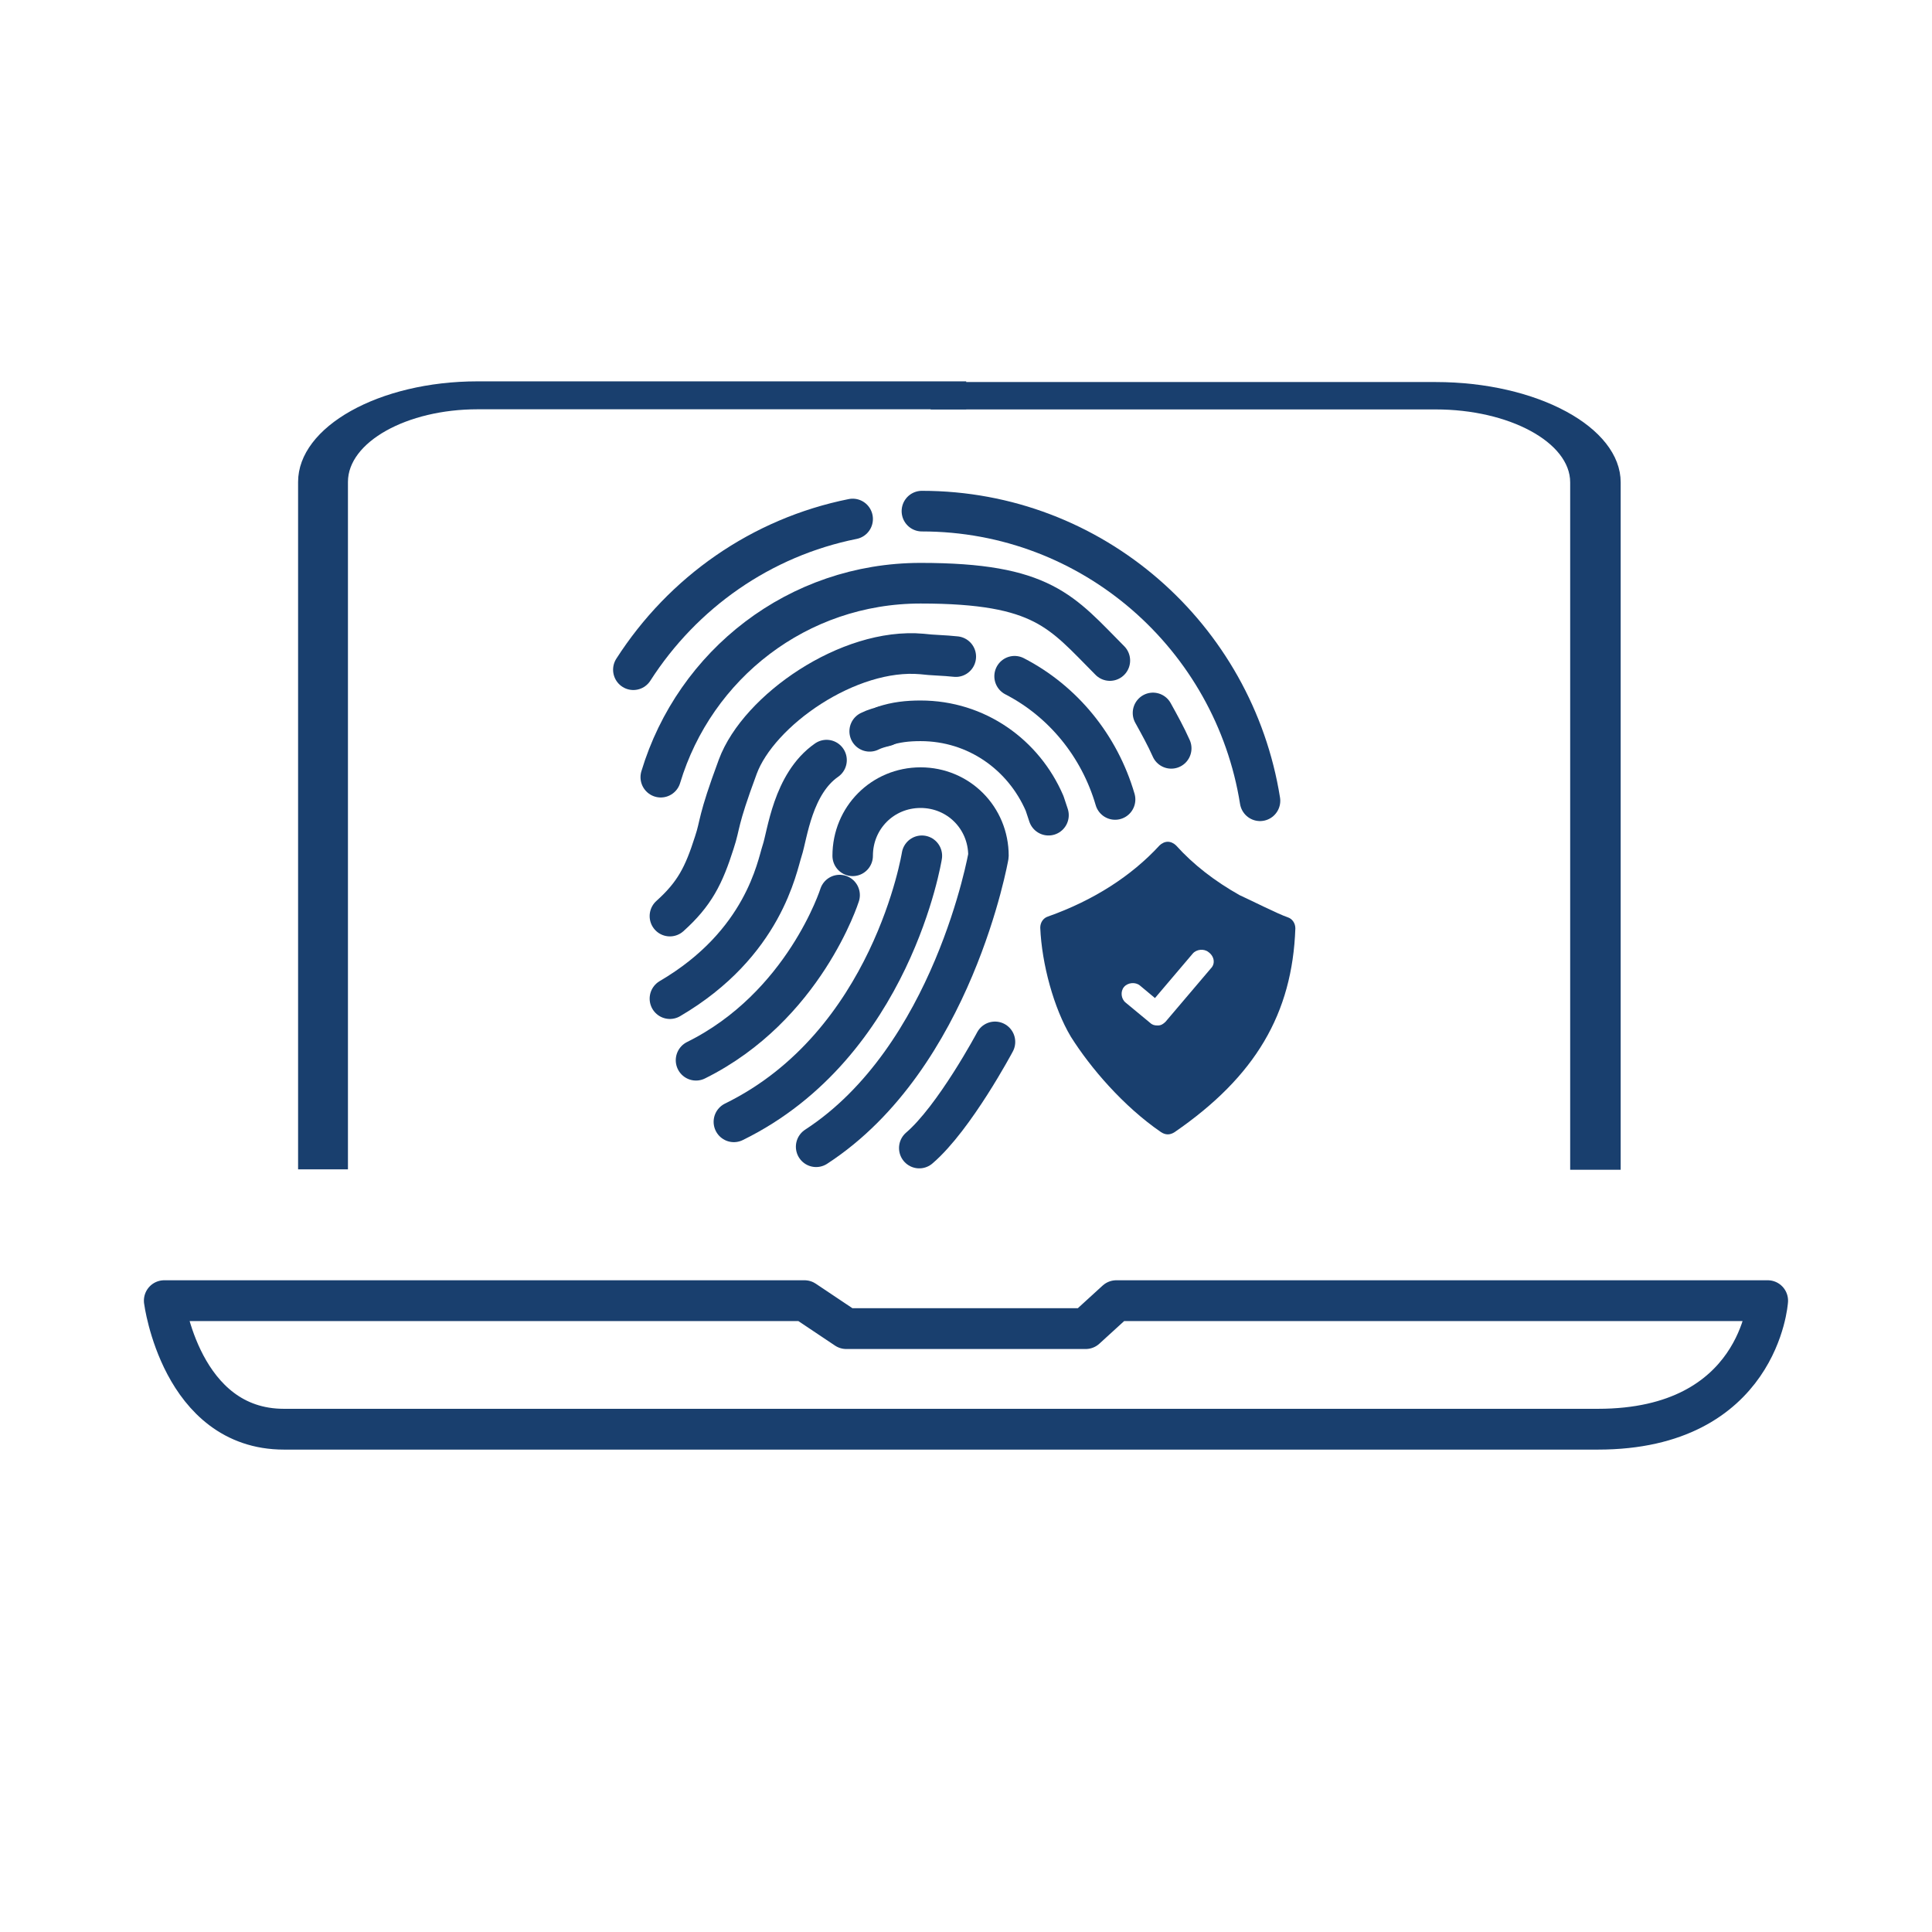
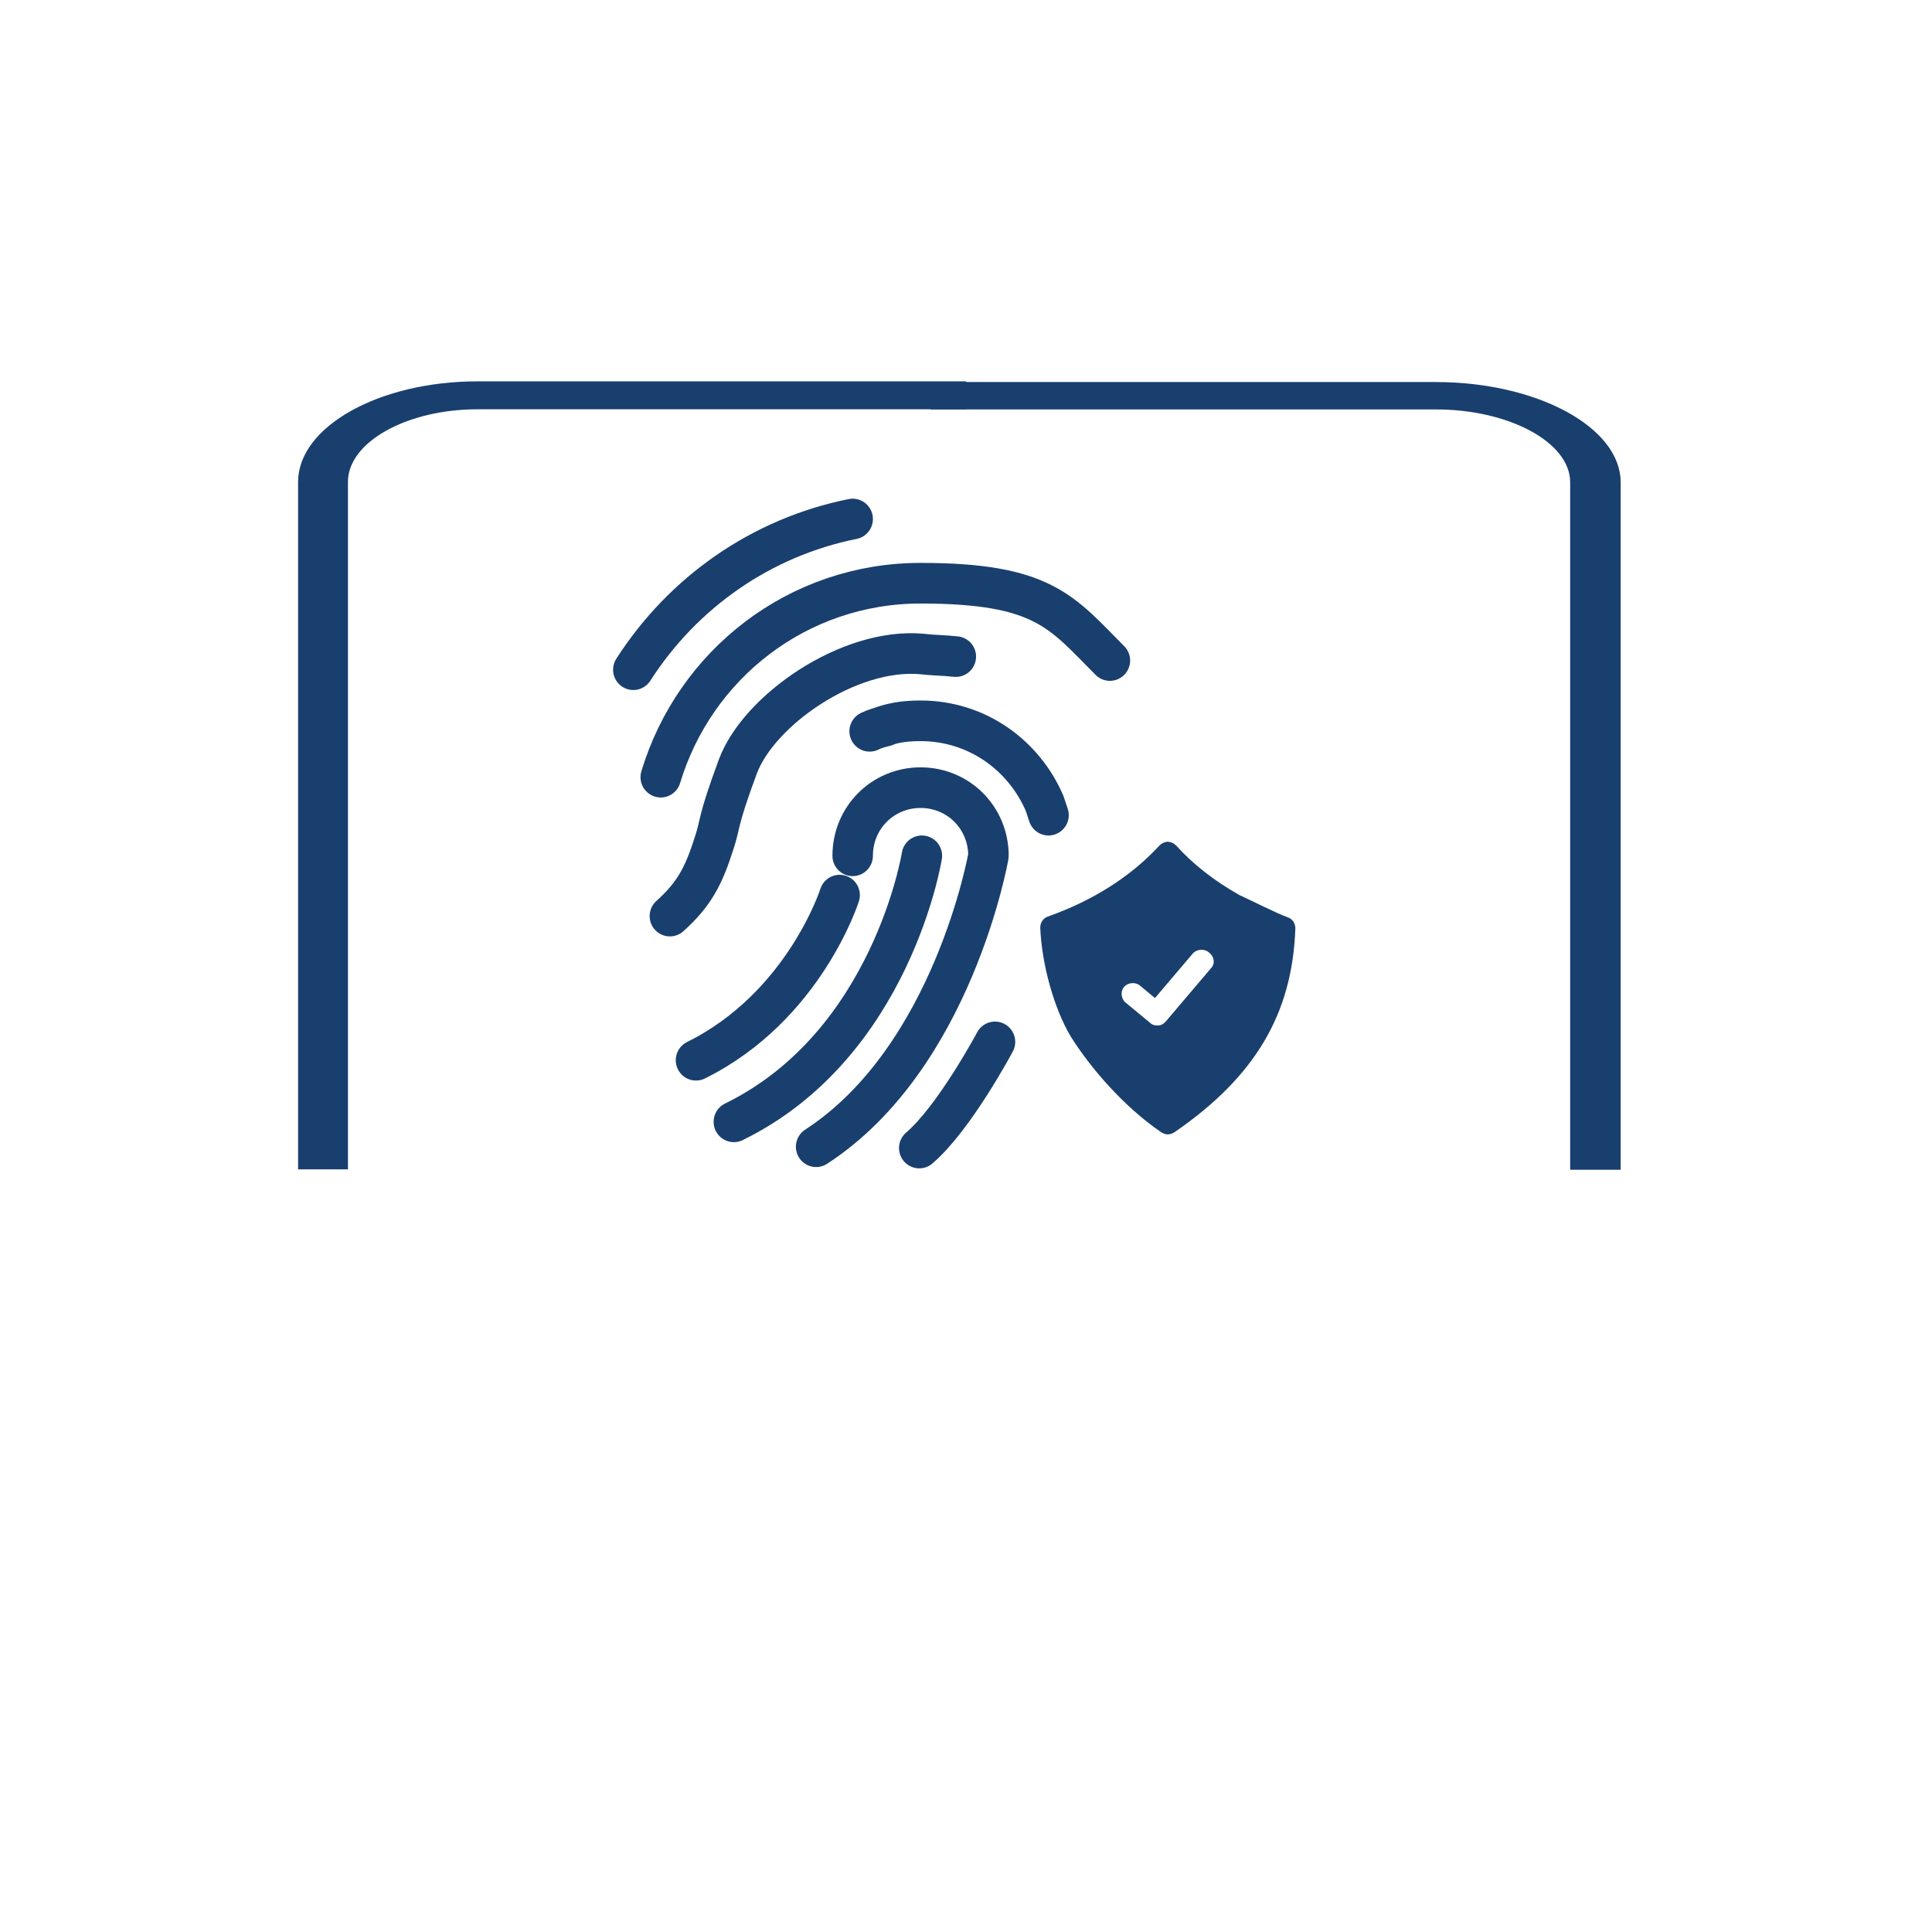
<svg xmlns="http://www.w3.org/2000/svg" xmlns:ns1="http://www.serif.com/" width="100%" height="100%" viewBox="0 0 30 30" version="1.1" xml:space="preserve" style="fill-rule:evenodd;clip-rule:evenodd;stroke-linejoin:round;stroke-miterlimit:2;">
  <g transform="matrix(0.404,0,0,0.404,15.646,14.308)">
    <g id="In-house-Training---big.svg" ns1:id="In-house Training - big.svg">
      <g id="icn_KYC-Orchestration.afdesign" ns1:id="icn_KYC Orchestration.afdesign" transform="matrix(1.07,0,0,1.074,-1.6,1.863)">
        <g id="DashOne-Dashboard-Solution---big.svg" ns1:id="DashOne Dashboard Solution - big.svg">
          <g id="icn_KYC-Orchestration.afdesign1" ns1:id="icn_KYC Orchestration.afdesign" transform="matrix(1,0,0,1,-37.5,-37.5)">
            <g>
              <g id="Ebene_2" transform="matrix(1,0,0,1,0,-7.063)">
                <g>
                  <g transform="matrix(1.791,0,0,1,-11.386,0)">
                    <path d="M14.4,51.7L14.4,27.1C14.4,25.4 15.8,24 17.5,24L27.3,24" style="fill:none;fill-rule:nonzero;stroke:rgb(25,63,110);stroke-width:1px;" />
                  </g>
                  <g transform="matrix(-1.851,-0,-0,1,86.765,0.015)">
                    <path d="M14.4,51.7L14.4,27.1C14.4,25.4 15.8,24 17.5,24L27.3,24" style="fill:none;fill-rule:nonzero;stroke:rgb(25,63,110);stroke-width:0.98px;" />
                  </g>
-                   <path d="M8.7,56.4L31.7,56.4L33.2,57.4L41.8,57.4L42.9,56.4L66.3,56.4C66.3,56.4 66,61 60.2,61L13,61C9.3,61 8.7,56.4 8.7,56.4Z" style="fill:none;fill-rule:nonzero;stroke:rgb(25,63,110);stroke-width:1.46px;" />
                </g>
              </g>
              <g id="Ebene_21" ns1:id="Ebene_2" transform="matrix(0.469,0,0,0.469,20.392,15.313)">
                <g>
-                   <path d="M33.1,12.3C46.2,12.3 57,21.9 59,34.4" style="fill:none;fill-rule:nonzero;stroke:rgb(25,63,110);stroke-width:3.1px;stroke-linecap:round;stroke-miterlimit:4;" />
                  <path d="M11,24.4C14.8,18.5 20.8,14.3 27.8,12.9" style="fill:none;fill-rule:nonzero;stroke:rgb(25,63,110);stroke-width:3.1px;stroke-linecap:round;stroke-miterlimit:4;" />
-                   <path d="M50.8,27.7C51.3,28.6 51.8,29.5 52.2,30.4" style="fill:none;fill-rule:nonzero;stroke:rgb(25,63,110);stroke-width:3.1px;stroke-linecap:round;stroke-miterlimit:4;" />
                  <path d="M13.1,32.6C15.7,24 23.6,17.8 33,17.8C42.4,17.8 43.8,20 47.5,23.7" style="fill:none;fill-rule:nonzero;stroke:rgb(25,63,110);stroke-width:3.1px;stroke-linecap:round;stroke-miterlimit:4;" />
                  <path d="M35.7,23.4C34.8,23.3 33.9,23.3 33.1,23.2C27.5,22.7 20.6,27.5 19,31.8C17.4,36.1 17.7,36.1 17.2,37.6C16.4,40.1 15.7,41.5 13.8,43.2" style="fill:none;fill-rule:nonzero;stroke:rgb(25,63,110);stroke-width:3.1px;stroke-linecap:round;stroke-miterlimit:4;" />
-                   <path d="M40.2,24.9C43.9,26.8 46.7,30.2 47.9,34.3" style="fill:none;fill-rule:nonzero;stroke:rgb(25,63,110);stroke-width:3.1px;stroke-linecap:round;stroke-miterlimit:4;" />
-                   <path d="M25.8,31.3C23.2,33.1 22.8,37 22.4,38.2C22,39.4 21,45.3 13.8,49.5" style="fill:none;fill-rule:nonzero;stroke:rgb(25,63,110);stroke-width:3.1px;stroke-linecap:round;stroke-miterlimit:4;" />
                  <path d="M30.2,28.7C31.1,28.4 32,28.3 33,28.3C37.3,28.3 40.9,30.9 42.5,34.6L42.8,35.5" style="fill:none;fill-rule:nonzero;stroke:rgb(25,63,110);stroke-width:3.1px;stroke-linecap:round;stroke-miterlimit:4;" />
                  <path d="M29.1,29.1C29.5,28.9 29.9,28.8 30.3,28.7" style="fill:none;fill-rule:nonzero;stroke:rgb(25,63,110);stroke-width:3.1px;stroke-linecap:round;stroke-miterlimit:4;" />
                  <path d="M27.8,38.6C27.8,35.7 30.1,33.4 33,33.4C35.9,33.4 38.2,35.7 38.2,38.6C38.2,38.6 35.5,54 25,60.8" style="fill:none;fill-rule:nonzero;stroke:rgb(25,63,110);stroke-width:3.1px;stroke-linecap:round;stroke-miterlimit:4;" />
                  <path d="M26.8,41.6C26.8,41.6 24.1,50.1 15.8,54.2" style="fill:none;fill-rule:nonzero;stroke:rgb(25,63,110);stroke-width:3.1px;stroke-linecap:round;stroke-miterlimit:4;" />
                  <path d="M33.1,38.6C33.1,38.6 30.8,53 18.7,58.9" style="fill:none;fill-rule:nonzero;stroke:rgb(25,63,110);stroke-width:3.1px;stroke-linecap:round;stroke-miterlimit:4;" />
                  <g transform="matrix(0.135,0,0,0.132,1.943,4.671)">
                    <path d="M438.401,292.604C433.26,290.891 415.708,281.901 410.995,279.76L315.329,361.648C326.465,379.632 345.052,401.792 366.464,416.781C367.745,417.635 369.031,418.068 370.318,418.068C371.599,418.068 372.885,417.635 374.172,416.781C419.984,384.667 440.969,348.271 442.682,299.026C442.682,296.031 440.969,293.458 438.401,292.604ZM394.724,322.151L369.031,352.979C367.745,354.266 366.464,355.12 364.75,355.12L364.323,355.12C362.609,355.12 361.323,354.693 360.042,353.406L346.339,341.849C343.766,339.703 343.339,335.422 345.479,332.854C347.62,330.286 351.906,329.859 354.474,332L363.036,339.276L384.448,313.583C386.589,311.016 390.87,310.589 393.438,312.729C396.865,315.297 397.292,319.578 394.724,322.151ZM410.995,279.76C396.865,271.625 384.875,262.203 375.026,251.068C373.74,249.786 372.031,248.927 370.318,248.927C368.604,248.927 366.891,249.786 365.604,251.068C349.76,268.625 328.354,282.755 302.234,292.177C299.667,293.031 297.953,295.604 297.953,298.599C298.807,319.578 305.653,345.165 315.329,361.648L410.995,279.76Z" style="fill:rgb(25,63,110);fill-rule:nonzero;" />
                  </g>
                  <path d="M38.7,52.8C38.7,52.8 35.6,58.6 32.9,60.9" style="fill:none;fill-rule:nonzero;stroke:rgb(25,63,110);stroke-width:3.1px;stroke-linecap:round;stroke-miterlimit:4;" />
                </g>
              </g>
            </g>
          </g>
          <g id="icn_KYC-Orchestration.afdesign2" ns1:id="icn_KYC Orchestration.afdesign">
                    </g>
        </g>
      </g>
    </g>
  </g>
</svg>